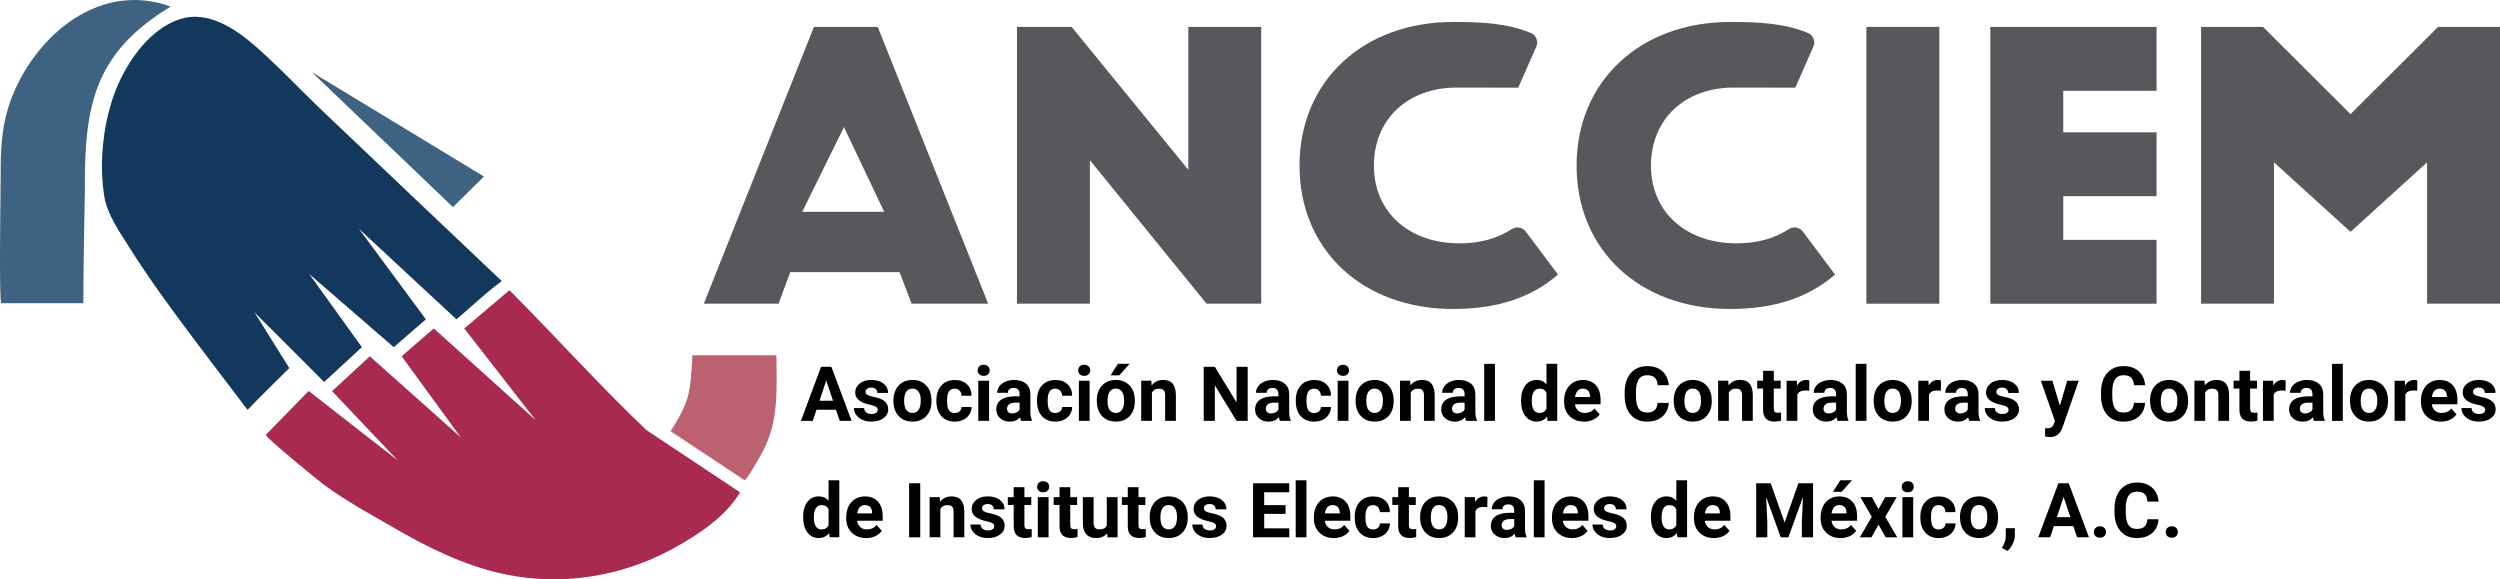
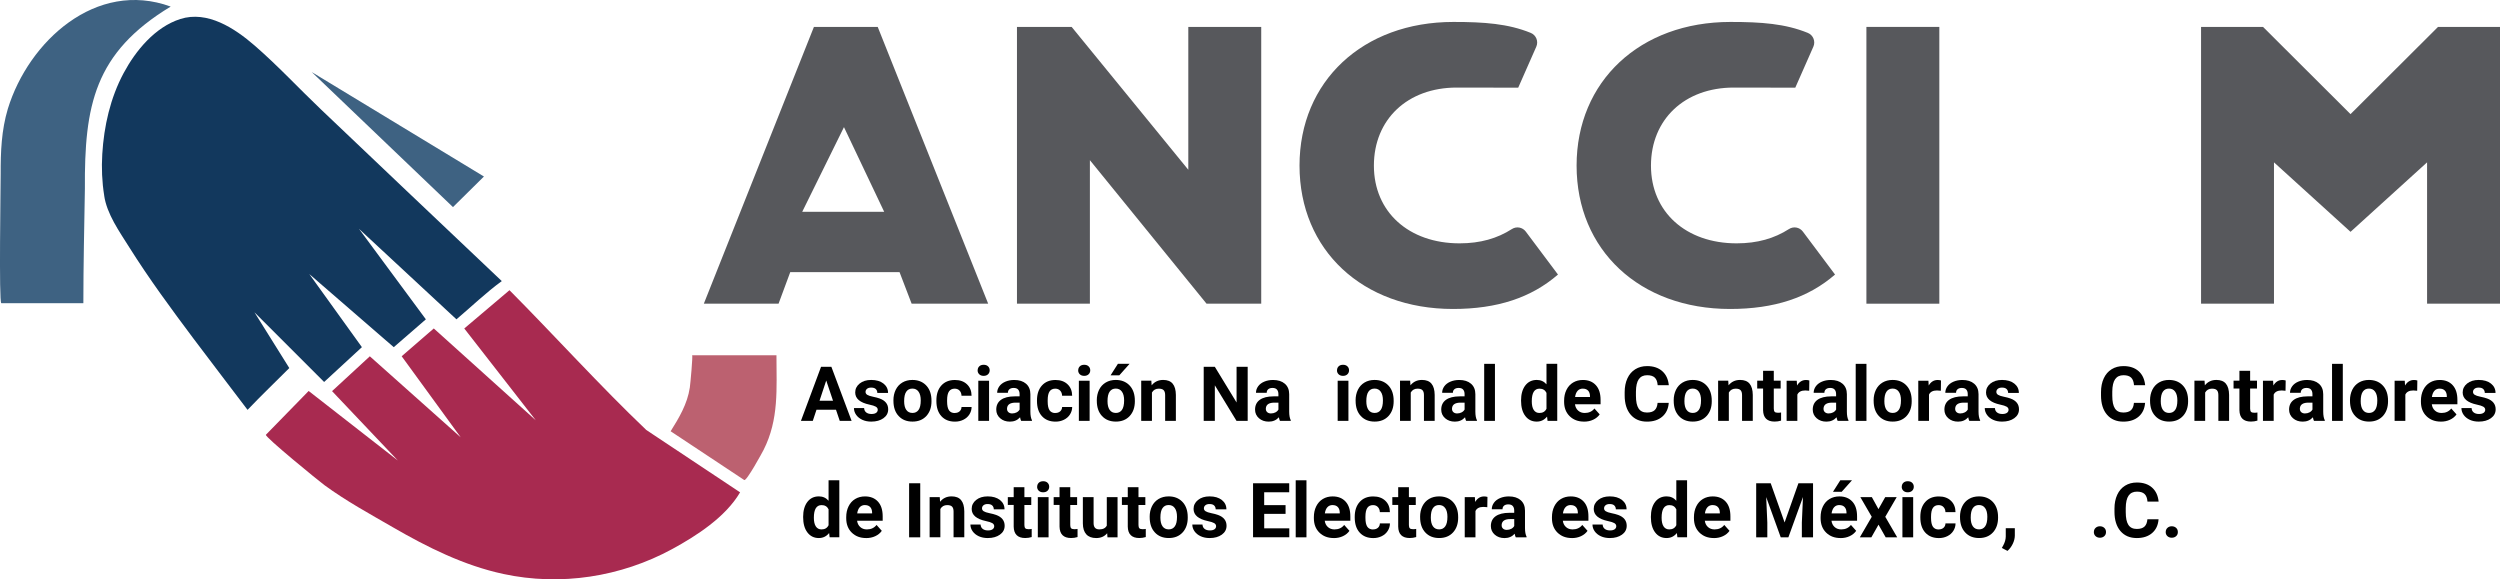
<svg xmlns="http://www.w3.org/2000/svg" id="Capa_2" data-name="Capa 2" viewBox="0 0 931.79 215.91">
  <defs>
    <style>
      .cls-1 {
        fill: #a82a50;
      }

      .cls-2 {
        fill: #12385d;
      }

      .cls-3 {
        fill: #57585c;
      }

      .cls-4 {
        fill: #3e6282;
      }

      .cls-5 {
        fill: #bc6170;
      }
    </style>
  </defs>
  <g id="Capa_2-2" data-name="Capa 2">
    <g>
      <path class="cls-2" d="M38.84,72.88c-.83-5.1-1.03-10.3-.72-15.44,.63-10.44,2.99-20.91,7.95-30.18,4.51-8.42,11.72-17.16,21.12-20.17,10.11-3.24,20.29,3.45,27.64,9.82,8.68,7.52,16.61,16.08,24.93,24,10.61,10.1,21.23,20.2,31.85,30.28,11.8,11.2,23.6,22.4,35.42,33.58-5.87,4.27-11.33,9.53-16.9,14.25-10.63-9.87-21.26-19.74-31.89-29.61-1.48-1.38-2.97-2.76-4.45-4.13,7.28,9.85,14.57,19.71,21.85,29.56,1.03,1.39,2.06,2.79,3.09,4.18-3.99,3.46-7.98,6.92-11.97,10.38-9.17-7.94-18.34-15.88-27.51-23.82-1.32-1.15-2.65-2.29-3.97-3.44,5.72,7.94,11.43,15.89,17.15,23.83,.82,1.14,1.64,2.28,2.46,3.42-4.7,4.33-9.39,8.65-14.08,12.98-7.57-7.57-15.14-15.14-22.71-22.71-1.08-1.08-2.17-2.17-3.25-3.25,4.33,6.92,8.65,13.84,12.98,20.77-5.19,5.19-10.5,10.28-15.56,15.58-6.7-8.89-13.51-17.69-20.18-26.6-8.31-11.1-16.57-22.31-23.95-34.06-3.59-5.72-8.34-12.36-9.31-19.22" />
      <path class="cls-4" d="M31.06,113s-30.56,0-30.57,0c-.95-.1-.23-44.3-.24-48.15-.02-8.28,.27-16.27,2.68-24.32C10.65,15.42,35.82-7.71,63.62,2.45,35.08,19.69,31.45,39.42,31.64,70.35c-.23,14.03-.57,28.69-.57,42.65Z" />
      <polygon class="cls-4" points="116.19 26.86 180.37 65.79 168.83 77.19 116.19 26.86" />
      <path class="cls-5" d="M249.95,160.73c9.13,6.07,18.27,12.13,27.43,18.18,.86,.57,6.77-10.34,7.22-11.22,5.78-11.41,4.8-22.89,4.8-35.27,0,0-31.37,0-31.44,0,.34,0-.65,10.67-.85,12.01-.9,6.15-4.09,11.41-7.15,16.3Z" />
      <path class="cls-1" d="M240.85,160.23c-16.99-16.16-34.43-35.44-50.96-52.07l-16.85,14.27,26.65,34.22-38.01-34.23-11.97,10.36,22,30.21-33.87-30.19-14.08,12.98,24.52,25.86-33.24-25.92s-15.93,16.32-15.93,16.32c-.62,.66,19.79,17.3,21.81,18.78,8.1,5.93,16.84,10.68,25.51,15.7,12.93,7.48,26.5,14.25,41.19,17.41,21.3,4.59,43.76,1.12,62.87-9.26,9.14-4.96,19.98-11.98,25.35-21.17l-34.99-23.26Z" />
      <g>
        <path class="cls-3" d="M335.27,101.42h-40.73l-4.36,11.77h-27.85L303.36,10.03h23.78l41.17,103.16h-28.53l-4.51-11.77Zm-5.72-22.48l-14.99-31.56-15.56,31.56h30.54Z" />
        <path class="cls-3" d="M470.08,10.03V113.19h-20.38l-43.48-53.49v53.49h-27.18V10.03h20.38l43.48,53.25V10.03h27.18Z" />
        <path class="cls-3" d="M484.35,61.74c0-31.48,23.64-53.56,57.34-53.56,11.52,0,20.43,.65,28.84,4.08,2.01,.82,2.95,3.15,2.07,5.14l-6.74,15.28s-14.8-.04-22.95-.04c-18.29,0-30.84,11.85-30.84,29.1s13,28.96,31.93,28.96c7.73,0,14.03-1.82,19.51-5.33,1.7-1.09,3.95-.68,5.16,.93l12.01,16.03c-9.93,8.6-22.56,12.83-39.13,12.83-33.7,0-57.2-21.95-57.2-53.43Z" />
        <path class="cls-3" d="M587.62,61.74c0-31.48,23.64-53.56,57.34-53.56,11.52,0,20.43,.65,28.84,4.08,2.01,.82,2.95,3.15,2.07,5.14l-6.74,15.28s-14.8-.04-22.95-.04c-18.29,0-30.84,11.85-30.84,29.1s13,28.96,31.93,28.96c7.73,0,14.03-1.82,19.51-5.33,1.7-1.09,3.95-.68,5.16,.93l12.01,16.03c-9.93,8.6-22.56,12.83-39.13,12.83-33.7,0-57.2-21.95-57.2-53.43Z" />
        <path class="cls-3" d="M695.64,10.03h27.18V113.19h-27.18V10.03Z" />
-         <path class="cls-3" d="M769.01,33.84v15.47h34.78v23.81h-34.78v16.27h34.78v23.81h-61.96V10.03h61.96v23.81h-34.78Z" />
        <path class="cls-3" d="M931.79,10.03V113.19h-27.18V60.51l-28.53,25.9-28.53-25.9v52.68h-27.18V10.03h23.1l32.61,32.51,32.61-32.51h23.1Z" />
      </g>
      <g>
        <path d="M311.6,152.72h-7.28l-1.38,4.15h-4.42l7.5-20.15h3.85l7.54,20.15h-4.42l-1.4-4.15Zm-6.16-3.36h5.04l-2.53-7.54-2.5,7.54Z" />
        <path d="M327.15,152.73c0-.49-.24-.87-.73-1.16-.48-.28-1.26-.53-2.33-.75-3.56-.75-5.34-2.26-5.34-4.54,0-1.33,.55-2.44,1.65-3.33,1.1-.89,2.54-1.34,4.32-1.34,1.9,0,3.42,.45,4.56,1.34,1.14,.9,1.71,2.06,1.71,3.49h-4c0-.57-.18-1.04-.55-1.42-.37-.37-.95-.56-1.73-.56-.67,0-1.2,.15-1.56,.46-.37,.3-.55,.69-.55,1.16,0,.44,.21,.8,.63,1.07,.42,.27,1.13,.51,2.12,.71s1.84,.42,2.52,.67c2.11,.77,3.17,2.12,3.17,4.03,0,1.37-.59,2.47-1.76,3.31-1.17,.84-2.68,1.27-4.54,1.27-1.25,0-2.37-.22-3.34-.67s-1.74-1.06-2.29-1.84-.83-1.62-.83-2.53h3.79c.04,.71,.3,1.25,.79,1.63s1.14,.57,1.96,.57c.77,0,1.34-.15,1.74-.44,.39-.29,.59-.67,.59-1.14Z" />
        <path d="M332.99,149.24c0-1.49,.29-2.81,.86-3.97,.57-1.16,1.4-2.06,2.47-2.7,1.08-.64,2.32-.96,3.74-.96,2.02,0,3.67,.62,4.95,1.85,1.28,1.24,1.99,2.92,2.14,5.04l.03,1.02c0,2.3-.64,4.14-1.92,5.53-1.28,1.39-3,2.08-5.16,2.08s-3.88-.69-5.17-2.08c-1.29-1.38-1.93-3.27-1.93-5.65v-.18Zm4,.28c0,1.42,.27,2.51,.8,3.26,.53,.75,1.3,1.13,2.3,1.13s1.72-.37,2.27-1.12c.54-.74,.82-1.93,.82-3.57,0-1.4-.27-2.48-.82-3.24-.54-.77-1.31-1.15-2.3-1.15s-1.74,.38-2.27,1.14c-.54,.76-.8,1.94-.8,3.54Z" />
        <path d="M355.86,153.92c.74,0,1.34-.2,1.8-.61,.46-.41,.7-.95,.72-1.62h3.75c0,1.02-.29,1.94-.83,2.79s-1.29,1.5-2.24,1.97c-.95,.47-1.99,.7-3.13,.7-2.14,0-3.83-.68-5.07-2.04-1.24-1.36-1.85-3.24-1.85-5.64v-.26c0-2.31,.61-4.15,1.84-5.52,1.23-1.37,2.91-2.06,5.05-2.06,1.87,0,3.38,.53,4.5,1.6,1.13,1.07,1.7,2.48,1.72,4.26h-3.75c-.02-.78-.26-1.41-.72-1.9s-1.07-.73-1.83-.73c-.93,0-1.64,.34-2.11,1.02-.47,.68-.71,1.78-.71,3.31v.42c0,1.54,.24,2.65,.71,3.33,.47,.67,1.19,1.01,2.15,1.01Z" />
        <path d="M364.39,138.02c0-.6,.2-1.09,.6-1.48,.4-.39,.95-.58,1.64-.58s1.23,.19,1.63,.58c.41,.39,.61,.88,.61,1.48s-.21,1.11-.62,1.49c-.41,.39-.95,.58-1.63,.58s-1.22-.19-1.63-.58c-.41-.39-.62-.89-.62-1.49Zm4.25,18.85h-4.01v-14.97h4.01v14.97Z" />
        <path d="M380.6,156.87c-.18-.36-.32-.81-.4-1.34-.97,1.08-2.23,1.62-3.78,1.62-1.47,0-2.68-.42-3.65-1.27-.96-.85-1.45-1.92-1.45-3.21,0-1.59,.59-2.8,1.76-3.65,1.18-.85,2.88-1.28,5.1-1.29h1.84v-.86c0-.69-.18-1.25-.53-1.66-.36-.42-.92-.62-1.68-.62-.67,0-1.2,.16-1.58,.48-.38,.32-.57,.77-.57,1.33h-4c0-.87,.27-1.67,.8-2.41,.53-.74,1.29-1.32,2.27-1.74,.98-.42,2.08-.63,3.29-.63,1.85,0,3.31,.46,4.39,1.39,1.08,.93,1.63,2.23,1.63,3.91v6.49c0,1.42,.21,2.5,.59,3.22v.24h-4.04Zm-3.31-2.78c.59,0,1.13-.13,1.63-.39,.5-.26,.87-.62,1.11-1.06v-2.57h-1.49c-2,0-3.07,.69-3.2,2.08v.24c-.01,.5,.16,.91,.51,1.23,.35,.32,.83,.48,1.44,.48Z" />
        <path d="M393.35,153.92c.74,0,1.34-.2,1.8-.61,.46-.41,.7-.95,.72-1.62h3.75c0,1.02-.29,1.94-.83,2.79s-1.29,1.5-2.24,1.97c-.95,.47-1.99,.7-3.13,.7-2.14,0-3.83-.68-5.07-2.04-1.24-1.36-1.85-3.24-1.85-5.64v-.26c0-2.31,.61-4.15,1.84-5.52,1.23-1.37,2.91-2.06,5.05-2.06,1.87,0,3.38,.53,4.5,1.6,1.13,1.07,1.7,2.48,1.72,4.26h-3.75c-.02-.78-.26-1.41-.72-1.9s-1.07-.73-1.83-.73c-.93,0-1.64,.34-2.11,1.02-.47,.68-.71,1.78-.71,3.31v.42c0,1.54,.24,2.65,.71,3.33,.47,.67,1.19,1.01,2.15,1.01Z" />
        <path d="M401.87,138.02c0-.6,.2-1.09,.6-1.48,.4-.39,.95-.58,1.64-.58s1.23,.19,1.63,.58c.41,.39,.61,.88,.61,1.48s-.21,1.11-.62,1.49c-.41,.39-.95,.58-1.63,.58s-1.22-.19-1.63-.58c-.41-.39-.62-.89-.62-1.49Zm4.25,18.85h-4.01v-14.97h4.01v14.97Z" />
        <path d="M408.79,149.24c0-1.49,.29-2.81,.86-3.97,.57-1.16,1.4-2.06,2.47-2.7,1.08-.64,2.32-.96,3.74-.96,2.02,0,3.67,.62,4.95,1.85,1.28,1.24,1.99,2.92,2.14,5.04l.03,1.02c0,2.3-.64,4.14-1.92,5.53-1.28,1.39-3,2.08-5.16,2.08s-3.88-.69-5.17-2.08c-1.29-1.38-1.93-3.27-1.93-5.65v-.18Zm4,.28c0,1.42,.27,2.51,.8,3.26,.53,.75,1.3,1.13,2.3,1.13s1.72-.37,2.27-1.12c.54-.74,.82-1.93,.82-3.57,0-1.4-.27-2.48-.82-3.24-.54-.77-1.31-1.15-2.3-1.15s-1.74,.38-2.27,1.14c-.54,.76-.8,1.94-.8,3.54Zm3.86-13.92h4.36l-3.83,4.29h-3.25l2.73-4.29Z" />
        <path d="M429.12,141.89l.12,1.73c1.07-1.34,2.5-2.01,4.3-2.01,1.59,0,2.77,.47,3.54,1.4,.77,.93,1.17,2.32,1.19,4.18v9.67h-4v-9.58c0-.85-.18-1.46-.55-1.85s-.98-.57-1.84-.57c-1.13,0-1.97,.48-2.53,1.44v10.56h-4v-14.97h3.76Z" />
        <path d="M465.02,156.87h-4.15l-8.08-13.26v13.26h-4.15v-20.15h4.15l8.1,13.29v-13.29h4.14v20.15Z" />
        <path d="M477.06,156.87c-.18-.36-.32-.81-.4-1.34-.97,1.08-2.23,1.62-3.78,1.62-1.47,0-2.68-.42-3.65-1.27-.96-.85-1.45-1.92-1.45-3.21,0-1.59,.59-2.8,1.76-3.65,1.18-.85,2.88-1.28,5.1-1.29h1.84v-.86c0-.69-.18-1.25-.53-1.66-.36-.42-.92-.62-1.68-.62-.67,0-1.2,.16-1.58,.48-.38,.32-.57,.77-.57,1.33h-4c0-.87,.27-1.67,.8-2.41,.53-.74,1.29-1.32,2.27-1.74,.98-.42,2.08-.63,3.29-.63,1.85,0,3.31,.46,4.39,1.39,1.08,.93,1.63,2.23,1.63,3.91v6.49c0,1.42,.21,2.5,.59,3.22v.24h-4.04Zm-3.31-2.78c.59,0,1.13-.13,1.63-.39,.5-.26,.87-.62,1.11-1.06v-2.57h-1.49c-2,0-3.07,.69-3.2,2.08v.24c-.01,.5,.16,.91,.51,1.23,.35,.32,.83,.48,1.44,.48Z" />
-         <path d="M489.81,153.92c.74,0,1.34-.2,1.8-.61,.46-.41,.7-.95,.72-1.62h3.75c0,1.02-.29,1.94-.83,2.79s-1.29,1.5-2.24,1.97c-.95,.47-1.99,.7-3.13,.7-2.14,0-3.83-.68-5.07-2.04-1.24-1.36-1.85-3.24-1.85-5.64v-.26c0-2.31,.61-4.15,1.84-5.52,1.23-1.37,2.91-2.06,5.05-2.06,1.87,0,3.38,.53,4.5,1.6,1.13,1.07,1.7,2.48,1.72,4.26h-3.75c-.02-.78-.26-1.41-.72-1.9s-1.07-.73-1.83-.73c-.93,0-1.64,.34-2.11,1.02-.47,.68-.71,1.78-.71,3.31v.42c0,1.54,.24,2.65,.71,3.33,.47,.67,1.19,1.01,2.15,1.01Z" />
        <path d="M498.33,138.02c0-.6,.2-1.09,.6-1.48,.4-.39,.95-.58,1.64-.58s1.23,.19,1.63,.58c.41,.39,.61,.88,.61,1.48s-.21,1.11-.62,1.49c-.41,.39-.95,.58-1.63,.58s-1.22-.19-1.63-.58c-.41-.39-.62-.89-.62-1.49Zm4.25,18.85h-4.01v-14.97h4.01v14.97Z" />
        <path d="M505.25,149.24c0-1.49,.29-2.81,.86-3.97,.57-1.16,1.4-2.06,2.47-2.7,1.08-.64,2.32-.96,3.74-.96,2.02,0,3.67,.62,4.95,1.85,1.28,1.24,1.99,2.92,2.14,5.04l.03,1.02c0,2.3-.64,4.14-1.92,5.53-1.28,1.39-3,2.08-5.16,2.08s-3.88-.69-5.17-2.08c-1.29-1.38-1.93-3.27-1.93-5.65v-.18Zm4,.28c0,1.42,.27,2.51,.8,3.26,.53,.75,1.3,1.13,2.3,1.13s1.72-.37,2.27-1.12c.54-.74,.82-1.93,.82-3.57,0-1.4-.27-2.48-.82-3.24-.54-.77-1.31-1.15-2.3-1.15s-1.74,.38-2.27,1.14c-.54,.76-.8,1.94-.8,3.54Z" />
        <path d="M525.58,141.89l.12,1.73c1.07-1.34,2.5-2.01,4.3-2.01,1.59,0,2.77,.47,3.54,1.4,.77,.93,1.17,2.32,1.19,4.18v9.67h-4v-9.58c0-.85-.18-1.46-.55-1.85s-.98-.57-1.84-.57c-1.13,0-1.97,.48-2.53,1.44v10.56h-4v-14.97h3.76Z" />
        <path d="M546.45,156.87c-.18-.36-.32-.81-.4-1.34-.97,1.08-2.23,1.62-3.78,1.62-1.47,0-2.68-.42-3.65-1.27-.96-.85-1.45-1.92-1.45-3.21,0-1.59,.59-2.8,1.76-3.65,1.18-.85,2.88-1.28,5.1-1.29h1.84v-.86c0-.69-.18-1.25-.53-1.66-.36-.42-.92-.62-1.68-.62-.67,0-1.2,.16-1.58,.48-.38,.32-.57,.77-.57,1.33h-4c0-.87,.27-1.67,.8-2.41,.53-.74,1.29-1.32,2.27-1.74,.98-.42,2.08-.63,3.29-.63,1.85,0,3.31,.46,4.39,1.39,1.08,.93,1.63,2.23,1.63,3.91v6.49c0,1.42,.21,2.5,.59,3.22v.24h-4.04Zm-3.31-2.78c.59,0,1.13-.13,1.63-.39,.5-.26,.87-.62,1.11-1.06v-2.57h-1.49c-2,0-3.07,.69-3.2,2.08v.24c-.01,.5,.16,.91,.51,1.23,.35,.32,.83,.48,1.44,.48Z" />
        <path d="M557.19,156.87h-4.01v-21.26h4.01v21.26Z" />
        <path d="M566.92,149.27c0-2.33,.52-4.19,1.57-5.58,1.05-1.38,2.48-2.08,4.3-2.08,1.46,0,2.66,.54,3.61,1.63v-7.64h4.01v21.26h-3.61l-.19-1.59c-1,1.25-2.28,1.87-3.85,1.87-1.76,0-3.18-.69-4.24-2.08-1.07-1.39-1.6-3.32-1.6-5.79Zm4,.3c0,1.4,.24,2.48,.73,3.23,.49,.75,1.2,1.12,2.13,1.12,1.24,0,2.11-.52,2.62-1.57v-5.92c-.5-1.04-1.36-1.57-2.59-1.57-1.93,0-2.89,1.57-2.89,4.7Z" />
        <path d="M590.4,157.14c-2.2,0-3.98-.67-5.36-2.02-1.38-1.35-2.07-3.14-2.07-5.38v-.39c0-1.5,.29-2.85,.87-4.03s1.4-2.1,2.47-2.74c1.07-.64,2.28-.96,3.65-.96,2.05,0,3.66,.65,4.84,1.94,1.18,1.29,1.76,3.12,1.76,5.49v1.63h-9.54c.13,.98,.52,1.76,1.17,2.35,.65,.59,1.47,.89,2.47,.89,1.54,0,2.75-.56,3.61-1.67l1.96,2.2c-.6,.85-1.41,1.51-2.44,1.99-1.02,.48-2.16,.71-3.4,.71Zm-.46-12.3c-.79,0-1.44,.27-1.93,.81-.49,.54-.81,1.31-.95,2.31h5.56v-.32c-.02-.89-.26-1.58-.72-2.06-.46-.49-1.12-.73-1.97-.73Z" />
        <path d="M621.97,150.16c-.16,2.17-.96,3.88-2.4,5.12-1.44,1.25-3.35,1.87-5.71,1.87-2.58,0-4.62-.87-6.1-2.61-1.48-1.74-2.22-4.13-2.22-7.16v-1.23c0-1.94,.34-3.64,1.02-5.12s1.66-2.61,2.93-3.4c1.27-.79,2.74-1.18,4.42-1.18,2.33,0,4.2,.62,5.62,1.87,1.42,1.25,2.24,2.99,2.46,5.24h-4.15c-.1-1.3-.46-2.24-1.09-2.83-.62-.59-1.57-.88-2.84-.88-1.38,0-2.42,.5-3.11,1.49-.69,.99-1.04,2.53-1.06,4.62v1.52c0,2.18,.33,3.77,.99,4.77,.66,1.01,1.7,1.51,3.12,1.51,1.28,0,2.24-.29,2.87-.88,.63-.59,.99-1.49,1.09-2.72h4.15Z" />
        <path d="M623.81,149.24c0-1.49,.29-2.81,.86-3.97,.57-1.16,1.4-2.06,2.47-2.7,1.08-.64,2.32-.96,3.74-.96,2.02,0,3.67,.62,4.95,1.85,1.28,1.24,1.99,2.92,2.14,5.04l.03,1.02c0,2.3-.64,4.14-1.92,5.53-1.28,1.39-3,2.08-5.16,2.08s-3.88-.69-5.17-2.08c-1.29-1.38-1.93-3.27-1.93-5.65v-.18Zm4,.28c0,1.42,.27,2.51,.8,3.26,.53,.75,1.3,1.13,2.3,1.13s1.72-.37,2.27-1.12c.54-.74,.82-1.93,.82-3.57,0-1.4-.27-2.48-.82-3.24-.54-.77-1.31-1.15-2.3-1.15s-1.74,.38-2.27,1.14c-.54,.76-.8,1.94-.8,3.54Z" />
        <path d="M644.14,141.89l.12,1.73c1.07-1.34,2.5-2.01,4.3-2.01,1.59,0,2.77,.47,3.54,1.4,.77,.93,1.17,2.32,1.19,4.18v9.67h-4v-9.58c0-.85-.18-1.46-.55-1.85s-.98-.57-1.84-.57c-1.13,0-1.97,.48-2.53,1.44v10.56h-4v-14.97h3.76Z" />
        <path d="M661.12,138.21v3.68h2.56v2.93h-2.56v7.47c0,.55,.11,.95,.32,1.19,.21,.24,.62,.36,1.22,.36,.44,0,.83-.03,1.18-.1v3.03c-.78,.24-1.59,.36-2.42,.36-2.8,0-4.24-1.42-4.29-4.25v-8.07h-2.19v-2.93h2.19v-3.68h4Z" />
        <path d="M674.32,145.64c-.54-.07-1.02-.11-1.44-.11-1.51,0-2.5,.51-2.98,1.54v9.8h-4v-14.97h3.78l.11,1.79c.8-1.37,1.91-2.06,3.33-2.06,.44,0,.86,.06,1.25,.18l-.06,3.85Z" />
        <path d="M684.92,156.87c-.18-.36-.32-.81-.4-1.34-.97,1.08-2.23,1.62-3.78,1.62-1.47,0-2.68-.42-3.65-1.27-.96-.85-1.45-1.92-1.45-3.21,0-1.59,.59-2.8,1.76-3.65,1.18-.85,2.88-1.28,5.1-1.29h1.84v-.86c0-.69-.18-1.25-.53-1.66-.36-.42-.92-.62-1.68-.62-.67,0-1.2,.16-1.58,.48-.38,.32-.57,.77-.57,1.33h-4c0-.87,.27-1.67,.8-2.41,.53-.74,1.29-1.32,2.27-1.74,.98-.42,2.08-.63,3.29-.63,1.85,0,3.31,.46,4.39,1.39,1.08,.93,1.63,2.23,1.63,3.91v6.49c0,1.42,.21,2.5,.59,3.22v.24h-4.04Zm-3.31-2.78c.59,0,1.13-.13,1.63-.39,.5-.26,.87-.62,1.11-1.06v-2.57h-1.49c-2,0-3.07,.69-3.2,2.08v.24c-.01,.5,.16,.91,.51,1.23,.35,.32,.83,.48,1.44,.48Z" />
        <path d="M695.66,156.87h-4.01v-21.26h4.01v21.26Z" />
        <path d="M698.33,149.24c0-1.49,.29-2.81,.86-3.97,.57-1.16,1.4-2.06,2.47-2.7,1.08-.64,2.32-.96,3.74-.96,2.02,0,3.67,.62,4.95,1.85,1.28,1.24,1.99,2.92,2.14,5.04l.03,1.02c0,2.3-.64,4.14-1.92,5.53-1.28,1.39-3,2.08-5.16,2.08s-3.88-.69-5.17-2.08c-1.29-1.38-1.93-3.27-1.93-5.65v-.18Zm4,.28c0,1.42,.27,2.51,.8,3.26,.53,.75,1.3,1.13,2.3,1.13s1.72-.37,2.27-1.12c.54-.74,.82-1.93,.82-3.57,0-1.4-.27-2.48-.82-3.24-.54-.77-1.31-1.15-2.3-1.15s-1.74,.38-2.27,1.14c-.54,.76-.8,1.94-.8,3.54Z" />
        <path d="M723.39,145.64c-.54-.07-1.02-.11-1.44-.11-1.51,0-2.5,.51-2.98,1.54v9.8h-4v-14.97h3.78l.11,1.79c.8-1.37,1.91-2.06,3.33-2.06,.44,0,.86,.06,1.25,.18l-.06,3.85Z" />
        <path d="M733.99,156.87c-.18-.36-.32-.81-.4-1.34-.97,1.08-2.23,1.62-3.78,1.62-1.47,0-2.68-.42-3.65-1.27-.96-.85-1.45-1.92-1.45-3.21,0-1.59,.59-2.8,1.76-3.65,1.18-.85,2.88-1.28,5.1-1.29h1.84v-.86c0-.69-.18-1.25-.53-1.66-.36-.42-.92-.62-1.68-.62-.67,0-1.2,.16-1.58,.48-.38,.32-.57,.77-.57,1.33h-4c0-.87,.27-1.67,.8-2.41,.53-.74,1.29-1.32,2.27-1.74,.98-.42,2.08-.63,3.29-.63,1.85,0,3.31,.46,4.39,1.39,1.08,.93,1.63,2.23,1.63,3.91v6.49c0,1.42,.21,2.5,.59,3.22v.24h-4.04Zm-3.31-2.78c.59,0,1.13-.13,1.63-.39,.5-.26,.87-.62,1.11-1.06v-2.57h-1.49c-2,0-3.07,.69-3.2,2.08v.24c-.01,.5,.16,.91,.51,1.23,.35,.32,.83,.48,1.44,.48Z" />
        <path d="M748.62,152.73c0-.49-.24-.87-.73-1.16-.48-.28-1.26-.53-2.33-.75-3.56-.75-5.34-2.26-5.34-4.54,0-1.33,.55-2.44,1.65-3.33,1.1-.89,2.54-1.34,4.32-1.34,1.9,0,3.42,.45,4.56,1.34,1.14,.9,1.71,2.06,1.71,3.49h-4c0-.57-.18-1.04-.55-1.42-.37-.37-.95-.56-1.73-.56-.67,0-1.2,.15-1.56,.46-.37,.3-.55,.69-.55,1.16,0,.44,.21,.8,.63,1.07,.42,.27,1.13,.51,2.12,.71s1.84,.42,2.52,.67c2.11,.77,3.17,2.12,3.17,4.03,0,1.37-.59,2.47-1.76,3.31-1.17,.84-2.68,1.27-4.54,1.27-1.25,0-2.37-.22-3.34-.67s-1.74-1.06-2.29-1.84-.83-1.62-.83-2.53h3.79c.04,.71,.3,1.25,.79,1.63s1.14,.57,1.96,.57c.77,0,1.34-.15,1.74-.44,.39-.29,.59-.67,.59-1.14Z" />
-         <path d="M767.73,151.21l2.77-9.31h4.29l-6.02,17.3-.33,.79c-.9,1.96-2.37,2.93-4.43,2.93-.58,0-1.17-.09-1.77-.26v-3.03h.61c.76,.01,1.32-.1,1.7-.33,.37-.23,.67-.61,.88-1.15l.47-1.23-5.24-15.02h4.3l2.78,9.31Z" />
        <path d="M799.51,150.16c-.16,2.17-.96,3.88-2.4,5.12-1.44,1.25-3.35,1.87-5.71,1.87-2.58,0-4.62-.87-6.1-2.61-1.48-1.74-2.22-4.13-2.22-7.16v-1.23c0-1.94,.34-3.64,1.02-5.12s1.66-2.61,2.93-3.4c1.27-.79,2.74-1.18,4.42-1.18,2.33,0,4.2,.62,5.62,1.87,1.42,1.25,2.24,2.99,2.46,5.24h-4.15c-.1-1.3-.46-2.24-1.09-2.83-.62-.59-1.57-.88-2.84-.88-1.38,0-2.42,.5-3.11,1.49-.69,.99-1.04,2.53-1.06,4.62v1.52c0,2.18,.33,3.77,.99,4.77,.66,1.01,1.7,1.51,3.12,1.51,1.28,0,2.24-.29,2.87-.88,.63-.59,.99-1.49,1.09-2.72h4.15Z" />
        <path d="M801.35,149.24c0-1.49,.29-2.81,.86-3.97,.57-1.16,1.4-2.06,2.47-2.7,1.08-.64,2.32-.96,3.74-.96,2.02,0,3.67,.62,4.95,1.85,1.28,1.24,1.99,2.92,2.14,5.04l.03,1.02c0,2.3-.64,4.14-1.92,5.53-1.28,1.39-3,2.08-5.16,2.08s-3.88-.69-5.17-2.08c-1.29-1.38-1.93-3.27-1.93-5.65v-.18Zm4,.28c0,1.42,.27,2.51,.8,3.26,.53,.75,1.3,1.13,2.3,1.13s1.72-.37,2.27-1.12c.54-.74,.82-1.93,.82-3.57,0-1.4-.27-2.48-.82-3.24-.54-.77-1.31-1.15-2.3-1.15s-1.74,.38-2.27,1.14c-.54,.76-.8,1.94-.8,3.54Z" />
        <path d="M821.67,141.89l.12,1.73c1.07-1.34,2.5-2.01,4.3-2.01,1.59,0,2.77,.47,3.54,1.4,.77,.93,1.17,2.32,1.19,4.18v9.67h-4v-9.58c0-.85-.18-1.46-.55-1.85s-.98-.57-1.84-.57c-1.13,0-1.97,.48-2.53,1.44v10.56h-4v-14.97h3.76Z" />
        <path d="M838.66,138.21v3.68h2.56v2.93h-2.56v7.47c0,.55,.11,.95,.32,1.19,.21,.24,.62,.36,1.22,.36,.44,0,.83-.03,1.18-.1v3.03c-.78,.24-1.59,.36-2.42,.36-2.8,0-4.24-1.42-4.29-4.25v-8.07h-2.19v-2.93h2.19v-3.68h4Z" />
        <path d="M851.86,145.64c-.54-.07-1.02-.11-1.44-.11-1.51,0-2.5,.51-2.98,1.54v9.8h-4v-14.97h3.78l.11,1.79c.8-1.37,1.91-2.06,3.33-2.06,.44,0,.86,.06,1.25,.18l-.06,3.85Z" />
        <path d="M862.46,156.87c-.18-.36-.32-.81-.4-1.34-.97,1.08-2.23,1.62-3.78,1.62-1.47,0-2.68-.42-3.65-1.27-.96-.85-1.45-1.92-1.45-3.21,0-1.59,.59-2.8,1.76-3.65,1.18-.85,2.88-1.28,5.1-1.29h1.84v-.86c0-.69-.18-1.25-.53-1.66-.36-.42-.92-.62-1.68-.62-.67,0-1.2,.16-1.58,.48-.38,.32-.57,.77-.57,1.33h-4c0-.87,.27-1.67,.8-2.41,.53-.74,1.29-1.32,2.27-1.74,.98-.42,2.08-.63,3.29-.63,1.85,0,3.31,.46,4.39,1.39,1.08,.93,1.63,2.23,1.63,3.91v6.49c0,1.42,.21,2.5,.59,3.22v.24h-4.04Zm-3.31-2.78c.59,0,1.13-.13,1.63-.39,.5-.26,.87-.62,1.11-1.06v-2.57h-1.49c-2,0-3.07,.69-3.2,2.08v.24c-.01,.5,.16,.91,.51,1.23,.35,.32,.83,.48,1.44,.48Z" />
        <path d="M873.2,156.87h-4.01v-21.26h4.01v21.26Z" />
        <path d="M875.87,149.24c0-1.49,.29-2.81,.86-3.97,.57-1.16,1.4-2.06,2.47-2.7,1.08-.64,2.32-.96,3.74-.96,2.02,0,3.67,.62,4.95,1.85,1.28,1.24,1.99,2.92,2.14,5.04l.03,1.02c0,2.3-.64,4.14-1.92,5.53-1.28,1.39-3,2.08-5.16,2.08s-3.88-.69-5.17-2.08c-1.29-1.38-1.93-3.27-1.93-5.65v-.18Zm4,.28c0,1.42,.27,2.51,.8,3.26,.53,.75,1.3,1.13,2.3,1.13s1.72-.37,2.27-1.12c.54-.74,.82-1.93,.82-3.57,0-1.4-.27-2.48-.82-3.24-.54-.77-1.31-1.15-2.3-1.15s-1.74,.38-2.27,1.14c-.54,.76-.8,1.94-.8,3.54Z" />
        <path d="M900.93,145.64c-.54-.07-1.02-.11-1.44-.11-1.51,0-2.5,.51-2.98,1.54v9.8h-4v-14.97h3.78l.11,1.79c.8-1.37,1.91-2.06,3.33-2.06,.44,0,.86,.06,1.25,.18l-.06,3.85Z" />
        <path d="M909.75,157.14c-2.2,0-3.98-.67-5.36-2.02-1.38-1.35-2.07-3.14-2.07-5.38v-.39c0-1.5,.29-2.85,.87-4.03s1.4-2.1,2.47-2.74c1.07-.64,2.28-.96,3.65-.96,2.05,0,3.66,.65,4.84,1.94,1.18,1.29,1.76,3.12,1.76,5.49v1.63h-9.54c.13,.98,.52,1.76,1.17,2.35,.65,.59,1.47,.89,2.47,.89,1.54,0,2.75-.56,3.61-1.67l1.96,2.2c-.6,.85-1.41,1.51-2.44,1.99-1.02,.48-2.16,.71-3.4,.71Zm-.46-12.3c-.79,0-1.44,.27-1.93,.81-.49,.54-.81,1.31-.95,2.31h5.56v-.32c-.02-.89-.26-1.58-.72-2.06-.46-.49-1.12-.73-1.97-.73Z" />
        <path d="M926.28,152.73c0-.49-.24-.87-.73-1.16-.48-.28-1.26-.53-2.33-.75-3.56-.75-5.34-2.26-5.34-4.54,0-1.33,.55-2.44,1.65-3.33,1.1-.89,2.54-1.34,4.32-1.34,1.9,0,3.42,.45,4.56,1.34,1.14,.9,1.71,2.06,1.71,3.49h-4c0-.57-.18-1.04-.55-1.42-.37-.37-.95-.56-1.73-.56-.67,0-1.2,.15-1.56,.46-.37,.3-.55,.69-.55,1.16,0,.44,.21,.8,.63,1.07,.42,.27,1.13,.51,2.12,.71s1.84,.42,2.52,.67c2.11,.77,3.17,2.12,3.17,4.03,0,1.37-.59,2.47-1.76,3.31-1.17,.84-2.68,1.27-4.54,1.27-1.25,0-2.37-.22-3.34-.67s-1.74-1.06-2.29-1.84-.83-1.62-.83-2.53h3.79c.04,.71,.3,1.25,.79,1.63s1.14,.57,1.96,.57c.77,0,1.34-.15,1.74-.44,.39-.29,.59-.67,.59-1.14Z" />
        <path d="M299.34,192.67c0-2.33,.52-4.19,1.57-5.58,1.05-1.38,2.48-2.08,4.3-2.08,1.46,0,2.66,.54,3.61,1.63v-7.64h4.01v21.26h-3.61l-.19-1.59c-1,1.25-2.28,1.87-3.85,1.87-1.76,0-3.18-.69-4.24-2.08-1.07-1.39-1.6-3.32-1.6-5.79Zm4,.3c0,1.4,.24,2.48,.73,3.23,.49,.75,1.2,1.12,2.13,1.12,1.24,0,2.11-.52,2.62-1.57v-5.92c-.5-1.04-1.36-1.57-2.59-1.57-1.93,0-2.89,1.57-2.89,4.7Z" />
        <path d="M322.83,200.54c-2.2,0-3.98-.67-5.36-2.02-1.38-1.35-2.07-3.14-2.07-5.38v-.39c0-1.5,.29-2.85,.87-4.03s1.4-2.1,2.47-2.74c1.07-.64,2.28-.96,3.65-.96,2.05,0,3.66,.65,4.84,1.94,1.18,1.29,1.76,3.12,1.76,5.49v1.63h-9.54c.13,.98,.52,1.76,1.17,2.35,.65,.59,1.47,.89,2.47,.89,1.54,0,2.75-.56,3.61-1.67l1.96,2.2c-.6,.85-1.41,1.51-2.44,1.99-1.02,.48-2.16,.71-3.4,.71Zm-.46-12.3c-.79,0-1.44,.27-1.93,.81-.49,.54-.81,1.31-.95,2.31h5.56v-.32c-.02-.89-.26-1.58-.72-2.06-.46-.49-1.12-.73-1.97-.73Z" />
        <path d="M342.99,200.27h-4.15v-20.15h4.15v20.15Z" />
        <path d="M350.26,185.29l.12,1.73c1.07-1.34,2.5-2.01,4.3-2.01,1.59,0,2.77,.47,3.54,1.4,.77,.93,1.17,2.32,1.19,4.18v9.67h-4v-9.58c0-.85-.18-1.46-.55-1.85s-.98-.57-1.84-.57c-1.13,0-1.97,.48-2.53,1.44v10.56h-4v-14.97h3.76Z" />
        <path d="M370.56,196.13c0-.49-.24-.87-.73-1.16-.48-.28-1.26-.53-2.33-.75-3.56-.75-5.34-2.26-5.34-4.54,0-1.33,.55-2.44,1.65-3.33,1.1-.89,2.54-1.34,4.32-1.34,1.9,0,3.42,.45,4.56,1.34,1.14,.9,1.71,2.06,1.71,3.49h-4c0-.57-.18-1.04-.55-1.42-.37-.37-.95-.56-1.73-.56-.67,0-1.2,.15-1.56,.46-.37,.3-.55,.69-.55,1.16,0,.44,.21,.8,.63,1.07,.42,.27,1.13,.51,2.12,.71s1.84,.42,2.52,.67c2.11,.77,3.17,2.12,3.17,4.03,0,1.37-.59,2.47-1.76,3.31-1.17,.84-2.68,1.27-4.54,1.27-1.25,0-2.37-.22-3.34-.67s-1.74-1.06-2.29-1.84-.83-1.62-.83-2.53h3.79c.04,.71,.3,1.25,.79,1.63s1.14,.57,1.96,.57c.77,0,1.34-.15,1.74-.44,.39-.29,.59-.67,.59-1.14Z" />
        <path d="M381.81,181.61v3.68h2.56v2.93h-2.56v7.47c0,.55,.11,.95,.32,1.19,.21,.24,.62,.36,1.22,.36,.44,0,.83-.03,1.18-.1v3.03c-.78,.24-1.59,.36-2.42,.36-2.8,0-4.24-1.42-4.29-4.25v-8.07h-2.19v-2.93h2.19v-3.68h4Z" />
        <path d="M386.57,181.42c0-.6,.2-1.09,.6-1.48,.4-.39,.95-.58,1.64-.58s1.23,.19,1.63,.58c.41,.39,.61,.88,.61,1.48s-.21,1.11-.62,1.49c-.41,.39-.95,.58-1.63,.58s-1.22-.19-1.63-.58c-.41-.39-.62-.89-.62-1.49Zm4.25,18.85h-4.01v-14.97h4.01v14.97Z" />
        <path d="M398.9,181.61v3.68h2.56v2.93h-2.56v7.47c0,.55,.11,.95,.32,1.19,.21,.24,.62,.36,1.22,.36,.44,0,.83-.03,1.18-.1v3.03c-.78,.24-1.59,.36-2.42,.36-2.8,0-4.24-1.42-4.29-4.25v-8.07h-2.19v-2.93h2.19v-3.68h4Z" />
        <path d="M412.66,198.74c-.99,1.2-2.35,1.8-4.1,1.8-1.61,0-2.83-.46-3.67-1.38-.84-.92-1.28-2.27-1.29-4.06v-9.81h4v9.68c0,1.56,.71,2.34,2.13,2.34s2.29-.47,2.79-1.41v-10.61h4.01v14.97h-3.76l-.11-1.52Z" />
        <path d="M424.33,181.61v3.68h2.56v2.93h-2.56v7.47c0,.55,.11,.95,.32,1.19,.21,.24,.62,.36,1.22,.36,.44,0,.83-.03,1.18-.1v3.03c-.78,.24-1.59,.36-2.42,.36-2.8,0-4.24-1.42-4.29-4.25v-8.07h-2.19v-2.93h2.19v-3.68h4Z" />
        <path d="M428.5,192.64c0-1.49,.29-2.81,.86-3.97,.57-1.16,1.4-2.06,2.47-2.7,1.08-.64,2.32-.96,3.74-.96,2.02,0,3.67,.62,4.95,1.85,1.28,1.24,1.99,2.92,2.14,5.04l.03,1.02c0,2.3-.64,4.14-1.92,5.53-1.28,1.39-3,2.08-5.16,2.08s-3.88-.69-5.17-2.08c-1.29-1.38-1.93-3.27-1.93-5.65v-.18Zm4,.28c0,1.42,.27,2.51,.8,3.26,.53,.75,1.3,1.13,2.3,1.13s1.72-.37,2.27-1.12c.54-.74,.82-1.93,.82-3.57,0-1.4-.27-2.48-.82-3.24-.54-.77-1.31-1.15-2.3-1.15s-1.74,.38-2.27,1.14c-.54,.76-.8,1.94-.8,3.54Z" />
        <path d="M453.26,196.13c0-.49-.24-.87-.73-1.16-.48-.28-1.26-.53-2.33-.75-3.56-.75-5.34-2.26-5.34-4.54,0-1.33,.55-2.44,1.65-3.33,1.1-.89,2.54-1.34,4.32-1.34,1.9,0,3.42,.45,4.56,1.34,1.14,.9,1.71,2.06,1.71,3.49h-4c0-.57-.18-1.04-.55-1.42-.37-.37-.95-.56-1.73-.56-.67,0-1.2,.15-1.56,.46-.37,.3-.55,.69-.55,1.16,0,.44,.21,.8,.63,1.07,.42,.27,1.13,.51,2.12,.71s1.84,.42,2.52,.67c2.11,.77,3.17,2.12,3.17,4.03,0,1.37-.59,2.47-1.76,3.31-1.17,.84-2.68,1.27-4.54,1.27-1.25,0-2.37-.22-3.34-.67s-1.74-1.06-2.29-1.84-.83-1.62-.83-2.53h3.79c.04,.71,.3,1.25,.79,1.63s1.14,.57,1.96,.57c.77,0,1.34-.15,1.74-.44,.39-.29,.59-.67,.59-1.14Z" />
        <path d="M479.16,191.53h-7.97v5.4h9.35v3.33h-13.51v-20.15h13.48v3.36h-9.33v4.8h7.97v3.25Z" />
        <path d="M486.94,200.27h-4.01v-21.26h4.01v21.26Z" />
        <path d="M497.13,200.54c-2.2,0-3.98-.67-5.36-2.02-1.38-1.35-2.07-3.14-2.07-5.38v-.39c0-1.5,.29-2.85,.87-4.03s1.4-2.1,2.47-2.74c1.07-.64,2.28-.96,3.65-.96,2.05,0,3.66,.65,4.84,1.94,1.18,1.29,1.76,3.12,1.76,5.49v1.63h-9.54c.13,.98,.52,1.76,1.17,2.35,.65,.59,1.47,.89,2.47,.89,1.54,0,2.75-.56,3.61-1.67l1.96,2.2c-.6,.85-1.41,1.51-2.44,1.99-1.02,.48-2.16,.71-3.4,.71Zm-.46-12.3c-.79,0-1.44,.27-1.93,.81-.49,.54-.81,1.31-.95,2.31h5.56v-.32c-.02-.89-.26-1.58-.72-2.06-.46-.49-1.12-.73-1.97-.73Z" />
        <path d="M511.78,197.32c.74,0,1.34-.2,1.8-.61,.46-.41,.7-.95,.72-1.62h3.75c0,1.02-.29,1.94-.83,2.79s-1.29,1.5-2.24,1.97c-.95,.47-1.99,.7-3.13,.7-2.14,0-3.83-.68-5.07-2.04-1.24-1.36-1.85-3.24-1.85-5.64v-.26c0-2.31,.61-4.15,1.84-5.52,1.23-1.37,2.91-2.06,5.05-2.06,1.87,0,3.38,.53,4.5,1.6,1.13,1.07,1.7,2.48,1.72,4.26h-3.75c-.02-.78-.26-1.41-.72-1.9s-1.07-.73-1.83-.73c-.93,0-1.64,.34-2.11,1.02-.47,.68-.71,1.78-.71,3.31v.42c0,1.54,.24,2.65,.71,3.33,.47,.67,1.19,1.01,2.15,1.01Z" />
        <path d="M525.12,181.61v3.68h2.56v2.93h-2.56v7.47c0,.55,.11,.95,.32,1.19,.21,.24,.62,.36,1.22,.36,.44,0,.83-.03,1.18-.1v3.03c-.78,.24-1.59,.36-2.42,.36-2.8,0-4.24-1.42-4.29-4.25v-8.07h-2.19v-2.93h2.19v-3.68h4Z" />
        <path d="M529.29,192.64c0-1.49,.29-2.81,.86-3.97,.57-1.16,1.4-2.06,2.47-2.7,1.08-.64,2.32-.96,3.74-.96,2.02,0,3.67,.62,4.95,1.85,1.28,1.24,1.99,2.92,2.14,5.04l.03,1.02c0,2.3-.64,4.14-1.92,5.53-1.28,1.39-3,2.08-5.16,2.08s-3.88-.69-5.17-2.08c-1.29-1.38-1.93-3.27-1.93-5.65v-.18Zm4,.28c0,1.42,.27,2.51,.8,3.26,.53,.75,1.3,1.13,2.3,1.13s1.72-.37,2.27-1.12c.54-.74,.82-1.93,.82-3.57,0-1.4-.27-2.48-.82-3.24-.54-.77-1.31-1.15-2.3-1.15s-1.74,.38-2.27,1.14c-.54,.76-.8,1.94-.8,3.54Z" />
        <path d="M554.35,189.04c-.54-.07-1.02-.11-1.44-.11-1.51,0-2.5,.51-2.98,1.54v9.8h-4v-14.97h3.78l.11,1.79c.8-1.37,1.91-2.06,3.33-2.06,.44,0,.86,.06,1.25,.18l-.06,3.85Z" />
        <path d="M564.95,200.27c-.18-.36-.32-.81-.4-1.34-.97,1.08-2.23,1.62-3.78,1.62-1.47,0-2.68-.42-3.65-1.27-.96-.85-1.45-1.92-1.45-3.21,0-1.59,.59-2.8,1.76-3.65,1.18-.85,2.88-1.28,5.1-1.29h1.84v-.86c0-.69-.18-1.25-.53-1.66-.36-.42-.92-.62-1.68-.62-.67,0-1.2,.16-1.58,.48-.38,.32-.57,.77-.57,1.33h-4c0-.87,.27-1.67,.8-2.41,.53-.74,1.29-1.32,2.27-1.74,.98-.42,2.08-.63,3.29-.63,1.85,0,3.31,.46,4.39,1.39,1.08,.93,1.63,2.23,1.63,3.91v6.49c0,1.42,.21,2.5,.59,3.22v.24h-4.04Zm-3.31-2.78c.59,0,1.13-.13,1.63-.39,.5-.26,.87-.62,1.11-1.06v-2.57h-1.49c-2,0-3.07,.69-3.2,2.08v.24c-.01,.5,.16,.91,.51,1.23,.35,.32,.83,.48,1.44,.48Z" />
-         <path d="M575.69,200.27h-4.01v-21.26h4.01v21.26Z" />
        <path d="M585.87,200.54c-2.2,0-3.98-.67-5.36-2.02-1.38-1.35-2.07-3.14-2.07-5.38v-.39c0-1.5,.29-2.85,.87-4.03s1.4-2.1,2.47-2.74c1.07-.64,2.28-.96,3.65-.96,2.05,0,3.66,.65,4.84,1.94,1.18,1.29,1.76,3.12,1.76,5.49v1.63h-9.54c.13,.98,.52,1.76,1.17,2.35,.65,.59,1.47,.89,2.47,.89,1.54,0,2.75-.56,3.61-1.67l1.96,2.2c-.6,.85-1.41,1.51-2.44,1.99-1.02,.48-2.16,.71-3.4,.71Zm-.46-12.3c-.79,0-1.44,.27-1.93,.81-.49,.54-.81,1.31-.95,2.31h5.56v-.32c-.02-.89-.26-1.58-.72-2.06-.46-.49-1.12-.73-1.97-.73Z" />
        <path d="M602.41,196.13c0-.49-.24-.87-.73-1.16-.48-.28-1.26-.53-2.33-.75-3.56-.75-5.34-2.26-5.34-4.54,0-1.33,.55-2.44,1.65-3.33,1.1-.89,2.54-1.34,4.32-1.34,1.9,0,3.42,.45,4.56,1.34,1.14,.9,1.71,2.06,1.71,3.49h-4c0-.57-.18-1.04-.55-1.42-.37-.37-.95-.56-1.73-.56-.67,0-1.2,.15-1.56,.46-.37,.3-.55,.69-.55,1.16,0,.44,.21,.8,.63,1.07,.42,.27,1.13,.51,2.12,.71s1.84,.42,2.52,.67c2.11,.77,3.17,2.12,3.17,4.03,0,1.37-.59,2.47-1.76,3.31-1.17,.84-2.68,1.27-4.54,1.27-1.25,0-2.37-.22-3.34-.67s-1.74-1.06-2.29-1.84-.83-1.62-.83-2.53h3.79c.04,.71,.3,1.25,.79,1.63s1.14,.57,1.96,.57c.77,0,1.34-.15,1.74-.44,.39-.29,.59-.67,.59-1.14Z" />
        <path d="M615.31,192.67c0-2.33,.52-4.19,1.57-5.58,1.05-1.38,2.48-2.08,4.3-2.08,1.46,0,2.66,.54,3.61,1.63v-7.64h4.01v21.26h-3.61l-.19-1.59c-1,1.25-2.28,1.87-3.85,1.87-1.76,0-3.18-.69-4.24-2.08-1.07-1.39-1.6-3.32-1.6-5.79Zm4,.3c0,1.4,.24,2.48,.73,3.23,.49,.75,1.2,1.12,2.13,1.12,1.24,0,2.11-.52,2.62-1.57v-5.92c-.5-1.04-1.36-1.57-2.59-1.57-1.93,0-2.89,1.57-2.89,4.7Z" />
        <path d="M638.79,200.54c-2.2,0-3.98-.67-5.36-2.02-1.38-1.35-2.07-3.14-2.07-5.38v-.39c0-1.5,.29-2.85,.87-4.03s1.4-2.1,2.47-2.74c1.07-.64,2.28-.96,3.65-.96,2.05,0,3.66,.65,4.84,1.94,1.18,1.29,1.76,3.12,1.76,5.49v1.63h-9.54c.13,.98,.52,1.76,1.17,2.35,.65,.59,1.47,.89,2.47,.89,1.54,0,2.75-.56,3.61-1.67l1.96,2.2c-.6,.85-1.41,1.51-2.44,1.99-1.02,.48-2.16,.71-3.4,.71Zm-.46-12.3c-.79,0-1.44,.27-1.93,.81-.49,.54-.81,1.31-.95,2.31h5.56v-.32c-.02-.89-.26-1.58-.72-2.06-.46-.49-1.12-.73-1.97-.73Z" />
        <path d="M659.97,180.12l5.18,14.61,5.15-14.61h5.45v20.15h-4.17v-5.51l.42-9.51-5.44,15.02h-2.85l-5.42-15,.42,9.49v5.51h-4.15v-20.15h5.42Z" />
        <path d="M686,200.54c-2.2,0-3.98-.67-5.36-2.02-1.38-1.35-2.07-3.14-2.07-5.38v-.39c0-1.5,.29-2.85,.87-4.03s1.4-2.1,2.47-2.74c1.07-.64,2.28-.96,3.65-.96,2.05,0,3.66,.65,4.84,1.94,1.18,1.29,1.76,3.12,1.76,5.49v1.63h-9.54c.13,.98,.52,1.76,1.17,2.35,.65,.59,1.47,.89,2.47,.89,1.54,0,2.75-.56,3.61-1.67l1.96,2.2c-.6,.85-1.41,1.51-2.44,1.99-1.02,.48-2.16,.71-3.4,.71Zm-.46-12.3c-.79,0-1.44,.27-1.93,.81-.49,.54-.81,1.31-.95,2.31h5.56v-.32c-.02-.89-.26-1.58-.72-2.06-.46-.49-1.12-.73-1.97-.73Zm.36-9.23h4.36l-3.83,4.29h-3.25l2.73-4.29Z" />
        <path d="M700.13,189.76l2.52-4.47h4.28l-4.26,7.33,4.44,7.64h-4.29l-2.67-4.71-2.66,4.71h-4.3l4.44-7.64-4.25-7.33h4.29l2.46,4.47Z" />
        <path d="M708.82,181.42c0-.6,.2-1.09,.6-1.48,.4-.39,.95-.58,1.64-.58s1.23,.19,1.63,.58c.41,.39,.61,.88,.61,1.48s-.21,1.11-.62,1.49c-.41,.39-.95,.58-1.63,.58s-1.22-.19-1.63-.58c-.41-.39-.62-.89-.62-1.49Zm4.25,18.85h-4.01v-14.97h4.01v14.97Z" />
        <path d="M722.59,197.32c.74,0,1.34-.2,1.8-.61,.46-.41,.7-.95,.72-1.62h3.75c0,1.02-.29,1.94-.83,2.79s-1.29,1.5-2.24,1.97c-.95,.47-1.99,.7-3.13,.7-2.14,0-3.83-.68-5.07-2.04-1.24-1.36-1.85-3.24-1.85-5.64v-.26c0-2.31,.61-4.15,1.84-5.52,1.23-1.37,2.91-2.06,5.05-2.06,1.87,0,3.38,.53,4.5,1.6,1.13,1.07,1.7,2.48,1.72,4.26h-3.75c-.02-.78-.26-1.41-.72-1.9s-1.07-.73-1.83-.73c-.93,0-1.64,.34-2.11,1.02-.47,.68-.71,1.78-.71,3.31v.42c0,1.54,.24,2.65,.71,3.33,.47,.67,1.19,1.01,2.15,1.01Z" />
        <path d="M730.52,192.64c0-1.49,.29-2.81,.86-3.97,.57-1.16,1.4-2.06,2.47-2.7,1.08-.64,2.32-.96,3.74-.96,2.02,0,3.67,.62,4.95,1.85,1.28,1.24,1.99,2.92,2.14,5.04l.03,1.02c0,2.3-.64,4.14-1.92,5.53-1.28,1.39-3,2.08-5.16,2.08s-3.88-.69-5.17-2.08c-1.29-1.38-1.93-3.27-1.93-5.65v-.18Zm4,.28c0,1.42,.27,2.51,.8,3.26,.53,.75,1.3,1.13,2.3,1.13s1.72-.37,2.27-1.12c.54-.74,.82-1.93,.82-3.57,0-1.4-.27-2.48-.82-3.24-.54-.77-1.31-1.15-2.3-1.15s-1.74,.38-2.27,1.14c-.54,.76-.8,1.94-.8,3.54Z" />
        <path d="M748.21,205.32l-2.09-1.09,.5-.9c.62-1.13,.94-2.25,.96-3.36v-3.1h3.38v2.77c-.02,1.02-.28,2.06-.79,3.1-.51,1.04-1.16,1.9-1.95,2.59Z" />
-         <path d="M772.78,196.11h-7.28l-1.38,4.15h-4.42l7.5-20.15h3.85l7.54,20.15h-4.42l-1.4-4.15Zm-6.16-3.36h5.04l-2.53-7.54-2.5,7.54Z" />
        <path d="M780.42,198.3c0-.64,.21-1.15,.64-1.55,.43-.4,.97-.6,1.61-.6s1.2,.2,1.63,.6c.43,.4,.64,.91,.64,1.55s-.21,1.14-.64,1.53c-.42,.39-.97,.59-1.63,.59s-1.19-.2-1.62-.59c-.42-.39-.64-.9-.64-1.53Z" />
        <path d="M804.53,193.55c-.16,2.17-.96,3.88-2.4,5.12-1.44,1.25-3.35,1.87-5.71,1.87-2.58,0-4.62-.87-6.1-2.61-1.48-1.74-2.22-4.13-2.22-7.16v-1.23c0-1.94,.34-3.64,1.02-5.12s1.66-2.61,2.93-3.4c1.27-.79,2.74-1.18,4.42-1.18,2.33,0,4.2,.62,5.62,1.87,1.42,1.25,2.24,2.99,2.46,5.24h-4.15c-.1-1.3-.46-2.24-1.09-2.83-.62-.59-1.57-.88-2.84-.88-1.38,0-2.42,.5-3.11,1.49-.69,.99-1.04,2.53-1.06,4.62v1.52c0,2.18,.33,3.77,.99,4.77,.66,1.01,1.7,1.51,3.12,1.51,1.28,0,2.24-.29,2.87-.88,.63-.59,.99-1.49,1.09-2.72h4.15Z" />
        <path d="M807.2,198.3c0-.64,.21-1.15,.64-1.55,.43-.4,.97-.6,1.61-.6s1.2,.2,1.63,.6c.43,.4,.64,.91,.64,1.55s-.21,1.14-.64,1.53c-.42,.39-.97,.59-1.63,.59s-1.19-.2-1.62-.59c-.42-.39-.64-.9-.64-1.53Z" />
      </g>
    </g>
  </g>
</svg>